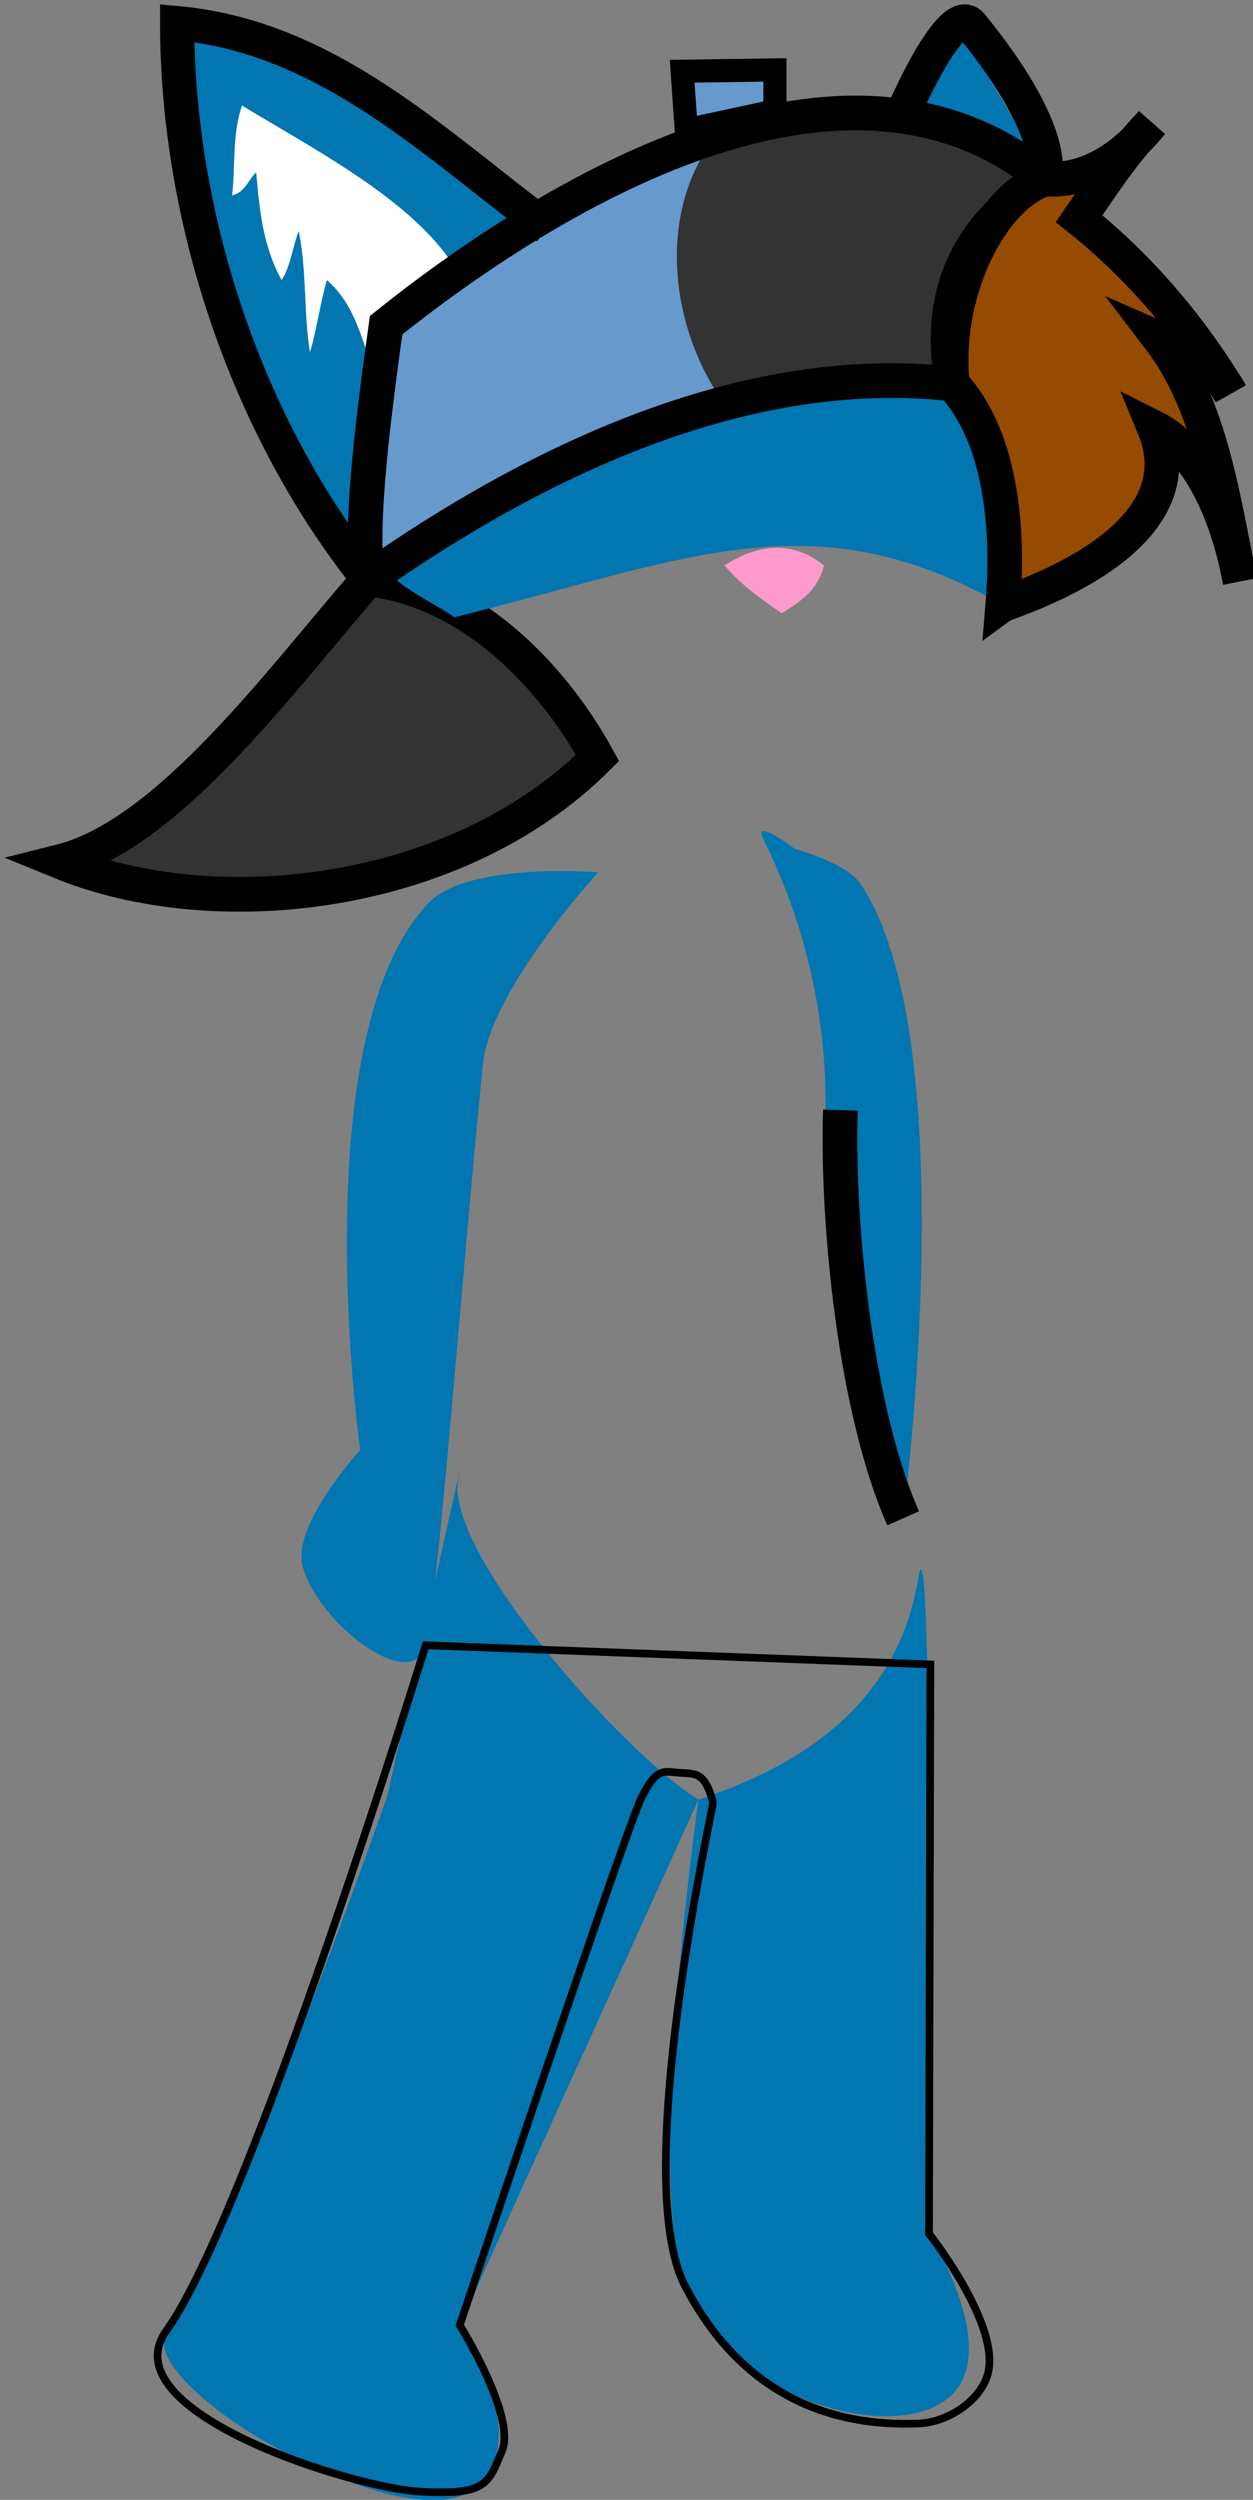
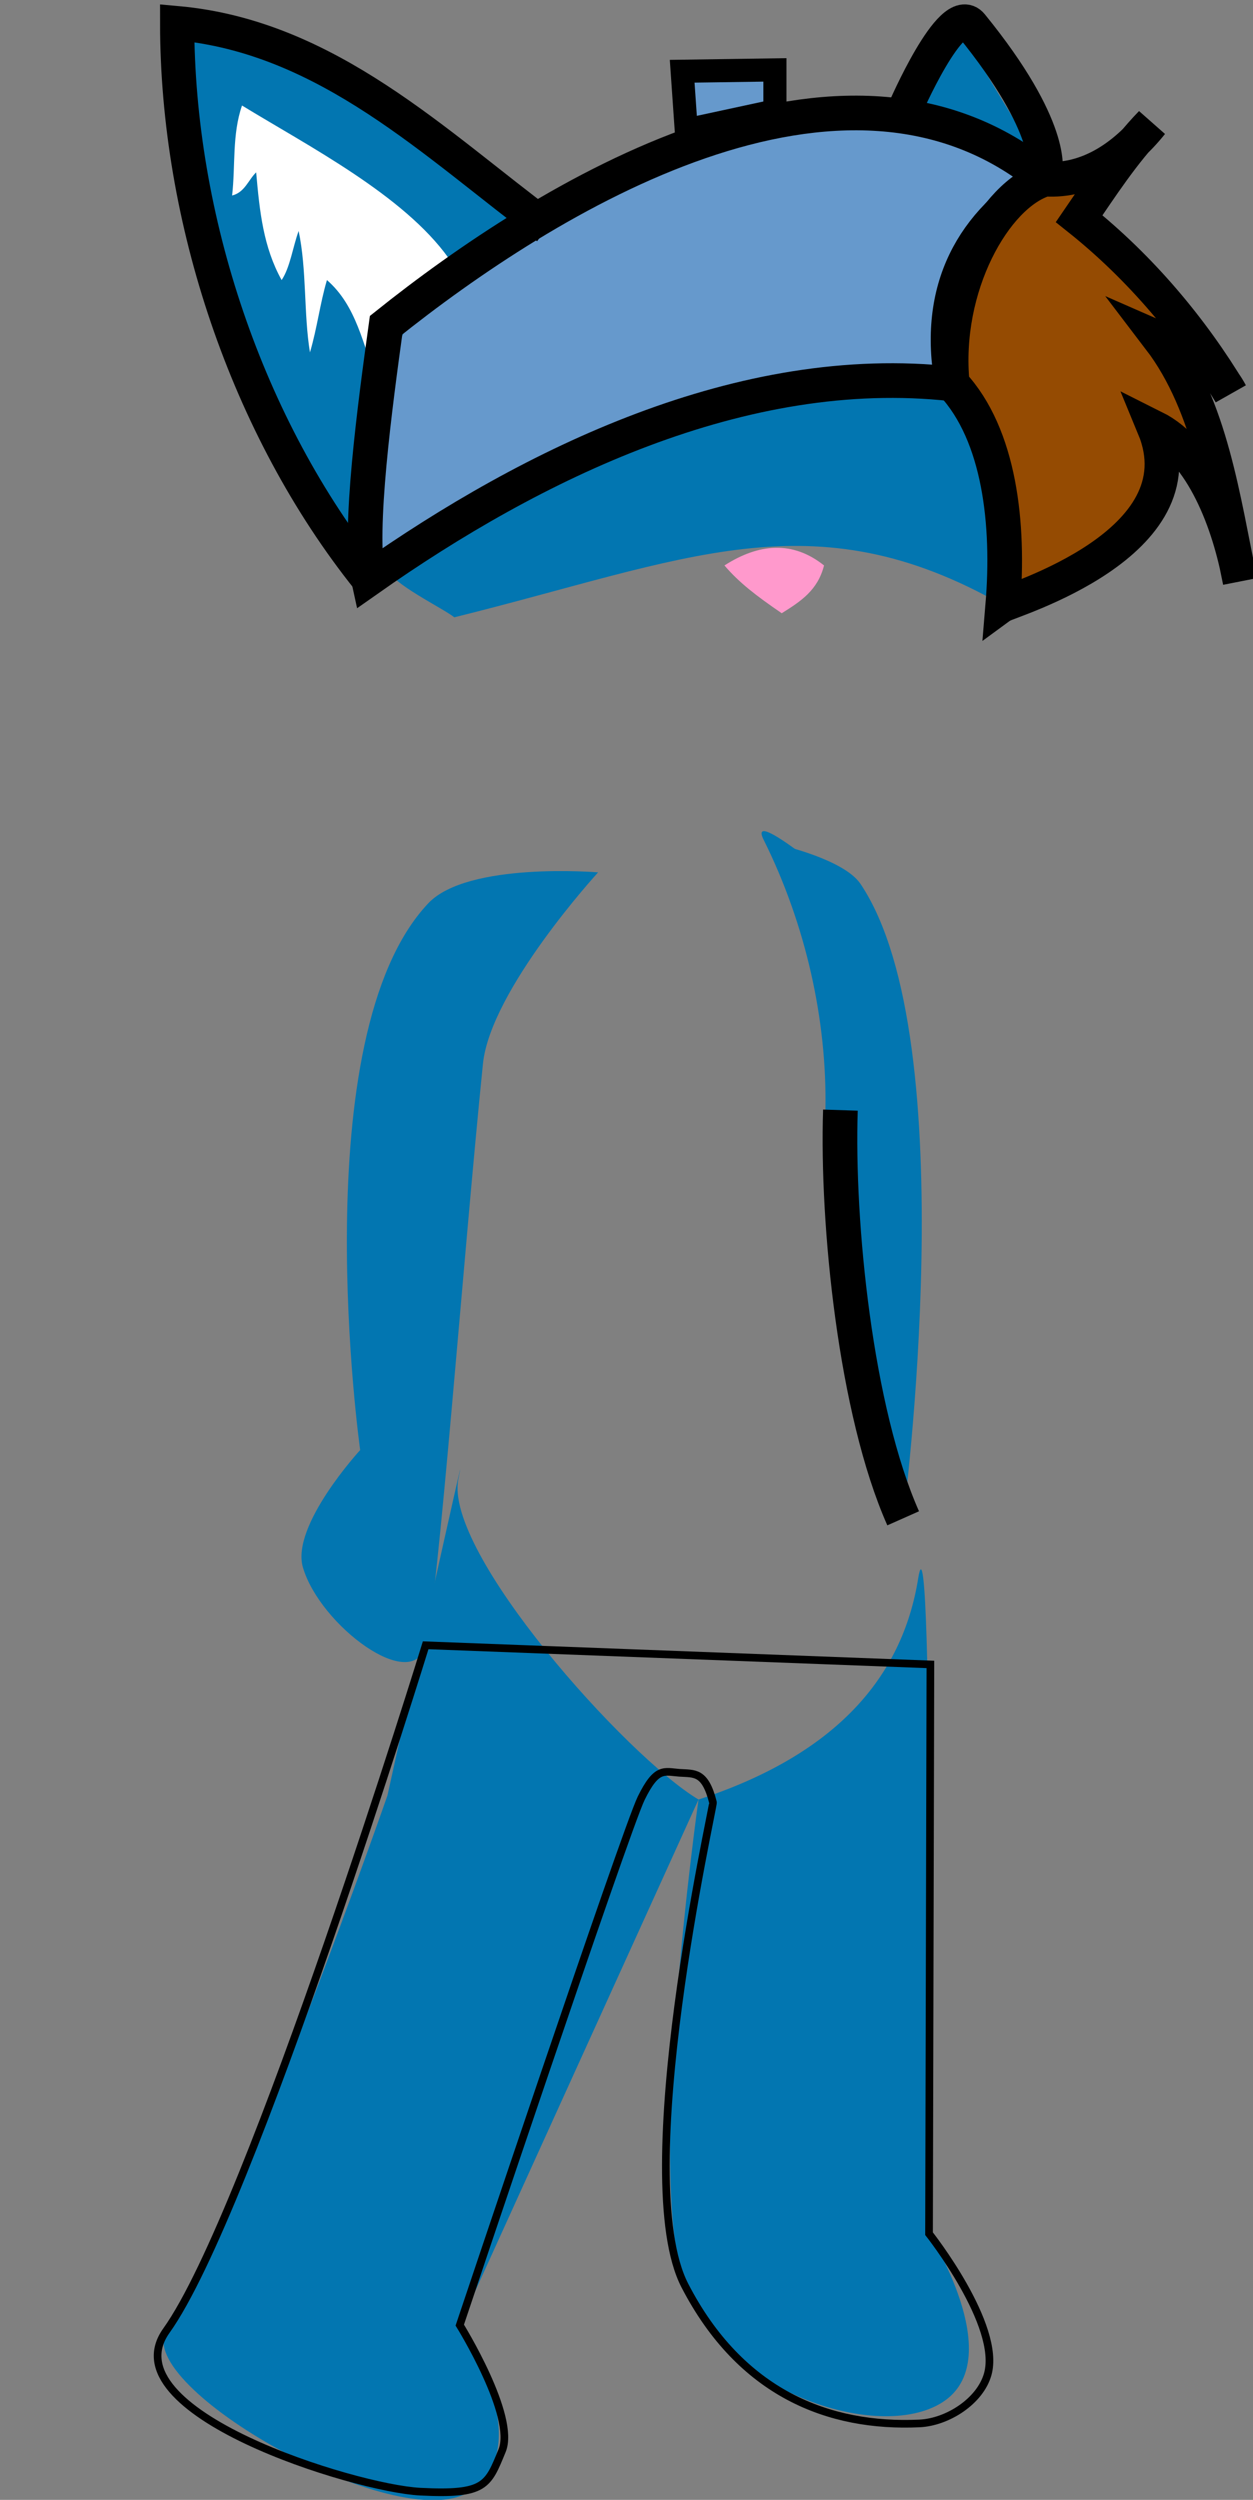
<svg xmlns="http://www.w3.org/2000/svg" xmlns:ns1="http://www.inkscape.org/namespaces/inkscape" xmlns:ns2="http://sodipodi.sourceforge.net/DTD/sodipodi-0.dtd" width="43.392mm" height="86.519mm" viewBox="0 0 43.392 86.519" version="1.1" id="svg8" ns1:version="0.92.2 5c3e80d, 2017-08-06" ns2:docname="new_character_base.svg">
  <rect x="0" y="0" width="43.392" height="86.519" fill="#808080" stroke="none" />
  <defs id="defs2" />
  <ns2:namedview id="base" pagecolor="#ffffff" bordercolor="#666666" borderopacity="1.0" ns1:pageopacity="0.0" ns1:pageshadow="2" ns1:zoom="2.8" ns1:cx="58.983165" ns1:cy="112.86073" ns1:document-units="mm" ns1:current-layer="layer3" showgrid="false" fit-margin-top="0" fit-margin-left="0" fit-margin-right="0" fit-margin-bottom="0" ns1:pagecheckerboard="true" showguides="true" ns1:window-width="1395" ns1:window-height="984" ns1:window-x="158" ns1:window-y="0" ns1:window-maximized="0" ns1:lockguides="false" />
  <g ns1:label="Layer 1" ns1:groupmode="layer" id="layer1" transform="translate(-76.578,-103.306)" style="display:inline" />
  <g ns1:groupmode="layer" id="layer3" ns1:label="Color">
-     <path style="fill:#333333;fill-opacity:1;stroke:#000000;stroke-width:1.2;stroke-linecap:butt;stroke-linejoin:miter;stroke-miterlimit:4;stroke-dasharray:none;stroke-opacity:1" d="m 12.757,20.042 c -3.033,3.486 -6.929,8.843 -10.678,9.78 5.411,2.217 13.774,1.251 18.615,-3.591 -1.673,-3.037 -4.542,-5.822 -7.938,-6.189 z" id="path864" ns1:connector-curvature="0" ns2:nodetypes="cccc" />
    <path style="fill:#0276b1;fill-opacity:1;stroke:none;stroke-width:1.422;stroke-linecap:butt;stroke-linejoin:miter;stroke-miterlimit:4;stroke-dasharray:none;stroke-opacity:1" d="M 31.514,4.47 33.172,0.921 36.191,5.918 Z" id="path868-9" ns1:connector-curvature="0" ns2:nodetypes="cccc" />
    <path style="fill:#0276b1;fill-opacity:1;stroke:none;stroke-width:0.265px;stroke-linecap:butt;stroke-linejoin:miter;stroke-opacity:1" d="m 15.733,21.365 c 8.032,-1.989 12.406,-4.181 18.993,-0.425 4.457,-16.667 -22.644,-7.979 -21.296,-1.239 0.095,0.476 1.929,1.361 2.303,1.664" id="path845" ns1:connector-curvature="0" />
    <path style="fill:#6699cc;fill-opacity:1;stroke:none;stroke-width:1.2;stroke-linecap:butt;stroke-linejoin:miter;stroke-miterlimit:4;stroke-dasharray:none;stroke-opacity:1" d="M 12.757,20.042 C 18.416,16.062 25.705,12.478 32.978,13.286 32.37,9.987 33.699,7.665 36.191,6.199 29.207,0.44 18.893,6.836 13.371,11.254 c -0.379,2.738 -0.978,7.15 -0.614,8.788 z" id="path833-7" ns1:connector-curvature="0" />
    <path style="fill:#0276b1;fill-opacity:1;stroke:none;stroke-width:0.265px;stroke-linecap:butt;stroke-linejoin:miter;stroke-opacity:1" d="m 16.725,36.815 c 0.26,-2.557 3.988,-6.623 3.988,-6.623 0,0 -4.511,-0.378 -5.88,1.069 -4.368,4.619 -2.36,18.925 -2.36,18.925 0,0 -2.406,2.615 -1.983,4.06 0.59,2.015 3.807,4.4 4.251,2.696 0.444,-1.704 1.287,-13.277 1.984,-20.127 z" id="path847" ns1:connector-curvature="0" ns2:nodetypes="scscszs" />
    <path style="fill:#0276b1;fill-opacity:1;stroke:none;stroke-width:0.265px;stroke-linecap:butt;stroke-linejoin:miter;stroke-opacity:1" d="m 27.061,29.256 c 0,0 2.289,4.408 2.043,9.165 -0.246,4.757 2.173,14.127 2.173,14.127 0,0 2.179,-16.525 -1.477,-21.956 -0.567,-0.843 -2.74,-1.336 -2.74,-1.336 z" id="path849" ns1:connector-curvature="0" ns2:nodetypes="czcsc" />
    <path style="fill:#0276b1;fill-opacity:1;stroke:none;stroke-width:0.265px;stroke-linecap:butt;stroke-linejoin:miter;stroke-opacity:1" d="m 26.447,29.067 c 1.452,2.918 2.197,6.225 2.138,9.354 -0.079,4.14 1.795,12.426 1.795,12.426 0.74,0.174 1.323,-11.953 1.323,-11.953 l -1.793,-7.594 c 0,0 -4.133,-3.578 -3.463,-2.232 z" id="path853" ns1:connector-curvature="0" ns2:nodetypes="sssccs" />
    <path style="fill:#0276b1;fill-opacity:1;stroke:none;stroke-width:0.265px;stroke-linecap:butt;stroke-linejoin:miter;stroke-opacity:1" d="m 15.875,51.178 c -0.528,2.533 5.842,9.631 8.315,11.103 4.741,-1.551 7.056,-4.215 7.607,-7.654 0.551,-3.439 0.378,22.679 0.378,22.679 0,0 2.679,4.233 0.567,5.764 -2.112,1.531 -7.638,-0.211 -9.024,-3.969 -1.386,-3.758 0.472,-16.82 0.472,-16.82 l -8.268,18.19 c 0,0 2.808,4.177 0.331,5.764 -2.477,1.587 -11.649,-3.642 -10.489,-5.575 2.884,-4.806 7.654,-18.521 7.654,-18.521 0,0 2.984,-13.495 2.457,-10.961 z" id="path857" ns1:connector-curvature="0" ns2:nodetypes="zczczzcczscz" />
-     <path style="fill:#333333;stroke:none;stroke-width:0.265px;stroke-linecap:butt;stroke-linejoin:miter;stroke-opacity:1" d="M 24.994,13.853 C 23.111,11.113 22.777,7.101 24.899,4.592 28.443,3.552 32.346,3.764 35.152,5.868 34.291,8.203 31.849,10.704 32.978,13.286" id="path5043" ns1:connector-curvature="0" />
    <path style="fill:none;stroke:#000000;stroke-width:0.265px;stroke-linecap:butt;stroke-linejoin:miter;stroke-opacity:1" d="m 32.978,13.286 c -1.623,-1.035 -4.694,-0.024 -6.709,0.095" id="path5045" ns1:connector-curvature="0" />
    <path style="fill:#0276b1;fill-opacity:1;stroke:none;stroke-width:0.265px;stroke-linecap:butt;stroke-linejoin:miter;stroke-opacity:1" d="m 6.135,0.801 2.416,12.201 c 0,0 4.451,9.762 4.205,7.04 C 11.698,8.348 18.953,7.874 18.953,7.874 L 10.961,2.466 6.135,0.801" id="path5057" ns1:connector-curvature="0" ns2:nodetypes="ccsccc" />
    <path style="fill:#ffffff;fill-opacity:1;stroke:none;stroke-width:0.509;stroke-linecap:butt;stroke-linejoin:miter;stroke-miterlimit:4;stroke-dasharray:none;stroke-opacity:1" d="M 15.538,8.938 C 13.98,6.757 10.705,5.072 8.381,3.652 8.033,4.663 8.157,5.731 8.038,6.767 8.479,6.656 8.598,6.227 8.871,5.965 8.992,7.33 9.119,8.549 9.753,9.694 10.05,9.248 10.142,8.538 10.342,7.994 c 0.286,1.358 0.172,2.861 0.392,4.201 0.249,-0.839 0.348,-1.693 0.588,-2.502 1.028,0.89 1.252,2.254 1.716,3.446 0.081,-1.814 1.504,-2.894 2.5,-4.201 z" id="path5059" ns1:connector-curvature="0" />
  </g>
  <g ns1:groupmode="layer" id="layer2" ns1:label="Re-ink" style="display:inline">
    <path style="fill:none;fill-opacity:1;stroke:#000000;stroke-width:1.2;stroke-linecap:butt;stroke-linejoin:miter;stroke-miterlimit:4;stroke-dasharray:none;stroke-opacity:1" d="m 31.325,3.806 c 0,0 1.629,-3.775 2.315,-2.932 2.908,3.571 2.551,5.045 2.551,5.045" id="path868" ns1:connector-curvature="0" ns2:nodetypes="csc" />
    <path style="fill:none;fill-opacity:1;stroke:#000000;stroke-width:1.2;stroke-linecap:butt;stroke-linejoin:miter;stroke-miterlimit:4;stroke-dasharray:none;stroke-opacity:1" d="M 12.757,20.042 C 18.416,16.062 25.705,12.478 32.978,13.286 32.37,9.987 33.699,7.665 36.191,6.199 29.207,0.44 18.893,6.836 13.371,11.254 c -0.379,2.738 -0.978,7.15 -0.614,8.788 z" id="path833" ns1:connector-curvature="0" />
    <path style="fill:#ff99cc;fill-opacity:1;stroke:none;stroke-width:1;stroke-linecap:butt;stroke-linejoin:miter;stroke-miterlimit:4;stroke-dasharray:none;stroke-opacity:1" d="m 25.088,19.57 c 1.19,-0.764 2.368,-0.865 3.449,0 -0.218,0.862 -0.81,1.244 -1.465,1.654 -0.888,-0.607 -1.474,-1.058 -1.984,-1.654 z" id="path852" ns1:connector-curvature="0" />
    <path style="fill:none;stroke:#000000;stroke-width:1.2;stroke-linecap:butt;stroke-linejoin:miter;stroke-miterlimit:4;stroke-dasharray:none;stroke-opacity:1" d="m 29.104,38.421 c -0.129,3.93 0.526,10.419 2.173,14.127" id="path858" ns1:connector-curvature="0" ns2:nodetypes="cc" />
    <path style="fill:#954b02;fill-opacity:1;stroke:#000000;stroke-width:1.2;stroke-linecap:butt;stroke-linejoin:miter;stroke-miterlimit:4;stroke-dasharray:none;stroke-opacity:1" d="m 36.191,6.199 c 1.475,0.094 2.749,-0.767 3.685,-1.937 -0.985,1.014 -1.766,2.233 -2.504,3.307 2.134,1.702 3.912,3.827 5.244,6.048 -0.587,-1.102 -1.545,-1.491 -2.457,-1.89 1.783,2.335 2.199,5.603 2.786,8.389 C 42.575,18.1 41.656,15.64 39.971,14.798 c 1.672,4.036 -5.033,5.991 -5.244,6.142 0.232,-2.788 -0.103,-5.883 -1.748,-7.654 -0.337,-3.357 1.479,-6.56 3.213,-7.087 z" id="path860" ns1:connector-curvature="0" ns2:nodetypes="cccccccccc" />
    <path style="fill:#6699cc;fill-opacity:1;stroke:#000000;stroke-width:0.8;stroke-linecap:butt;stroke-linejoin:miter;stroke-miterlimit:4;stroke-dasharray:none;stroke-opacity:1" d="M 23.765,4.498 23.624,2.466 26.836,2.419 V 3.836 Z" id="path870" ns1:connector-curvature="0" />
    <path style="fill:none;stroke:#000000;stroke-width:1.184;stroke-linecap:butt;stroke-linejoin:miter;stroke-miterlimit:4;stroke-dasharray:none;stroke-opacity:1" d="M 12.757,20.045 C 8.543,14.783 6.135,7.555 6.135,0.801 11.352,1.272 15.094,5.009 18.953,7.874" id="path5047" ns1:connector-curvature="0" />
    <path style="fill:none;stroke:#000000;stroke-width:0.265px;stroke-linecap:butt;stroke-linejoin:miter;stroke-opacity:1" d="m 14.741,56.942 c 0,0 -6.054,19.639 -8.977,23.718 -2.02,2.819 6.528,5.46 8.788,5.575 2.26,0.115 2.342,-0.222 2.835,-1.417 0.493,-1.195 -1.465,-4.347 -1.465,-4.347 0,0 5.747,-17.143 6.284,-18.237 0.537,-1.095 0.797,-0.915 1.326,-0.878 0.515,0.036 0.885,-0.059 1.159,1.026 0.031,0.121 -2.905,12.987 -0.974,16.72 1.931,3.733 4.989,4.918 8.126,4.772 0.969,-0.045 2.098,-0.767 2.362,-1.701 0.478,-1.691 -2.032,-4.866 -2.032,-4.866 l 0.047,-19.702 z" id="path844" ns1:connector-curvature="0" ns2:nodetypes="cszzczaszssccc" />
  </g>
</svg>